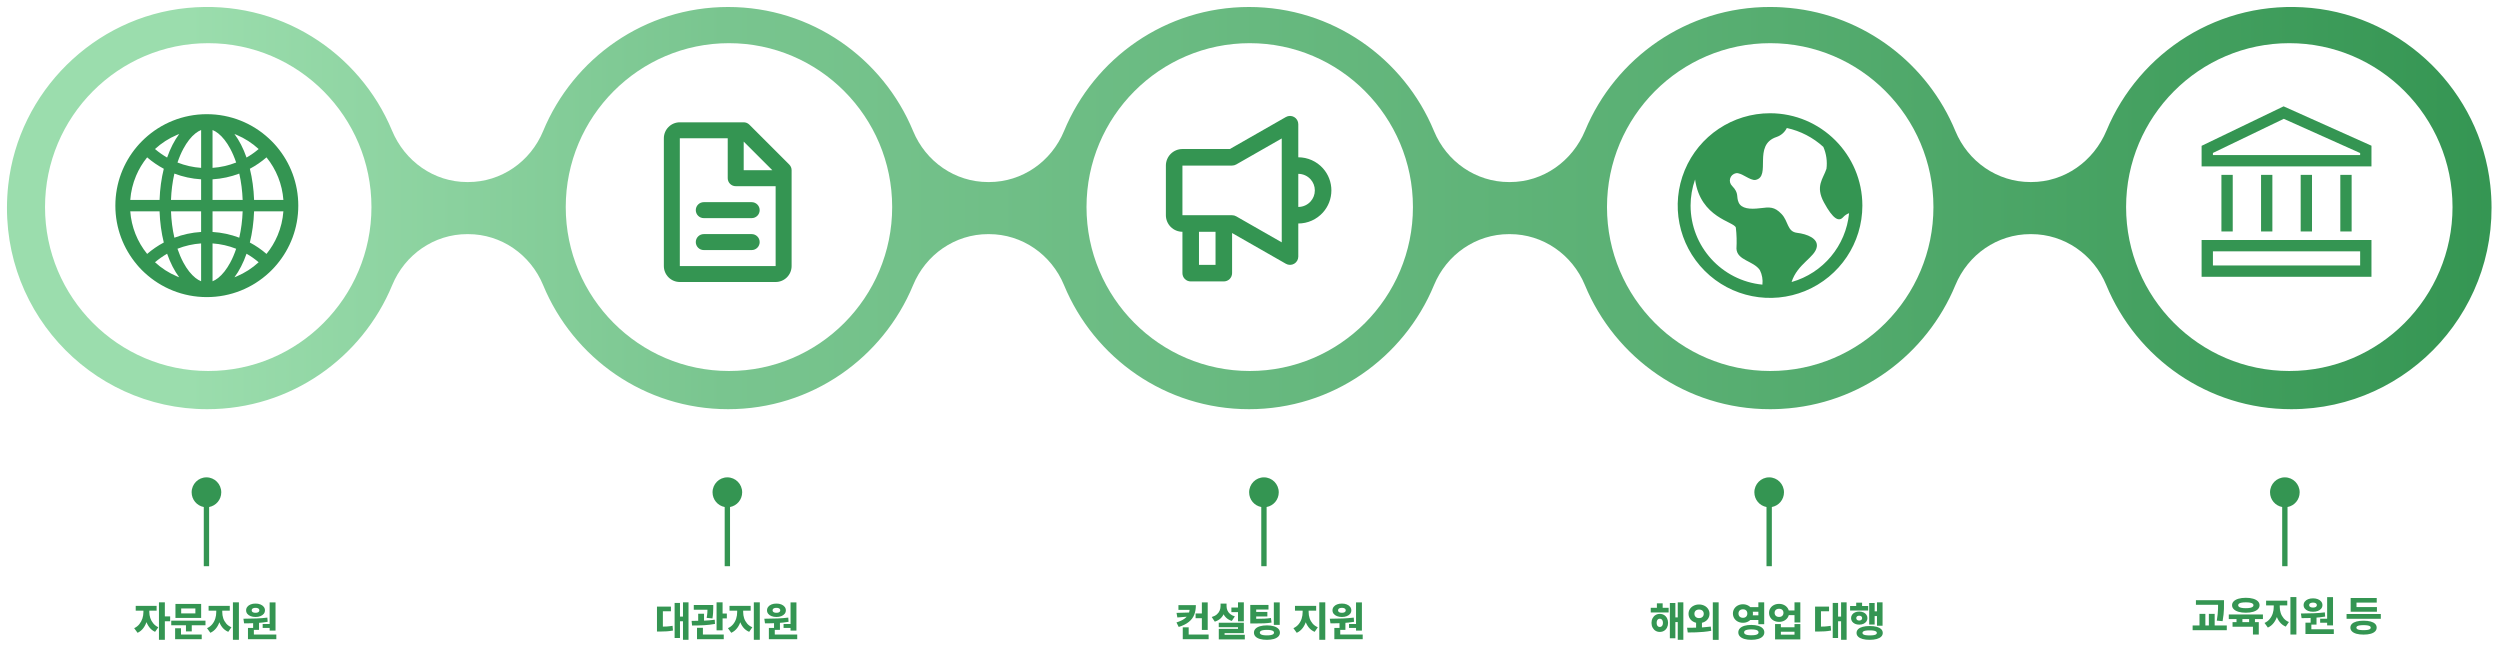
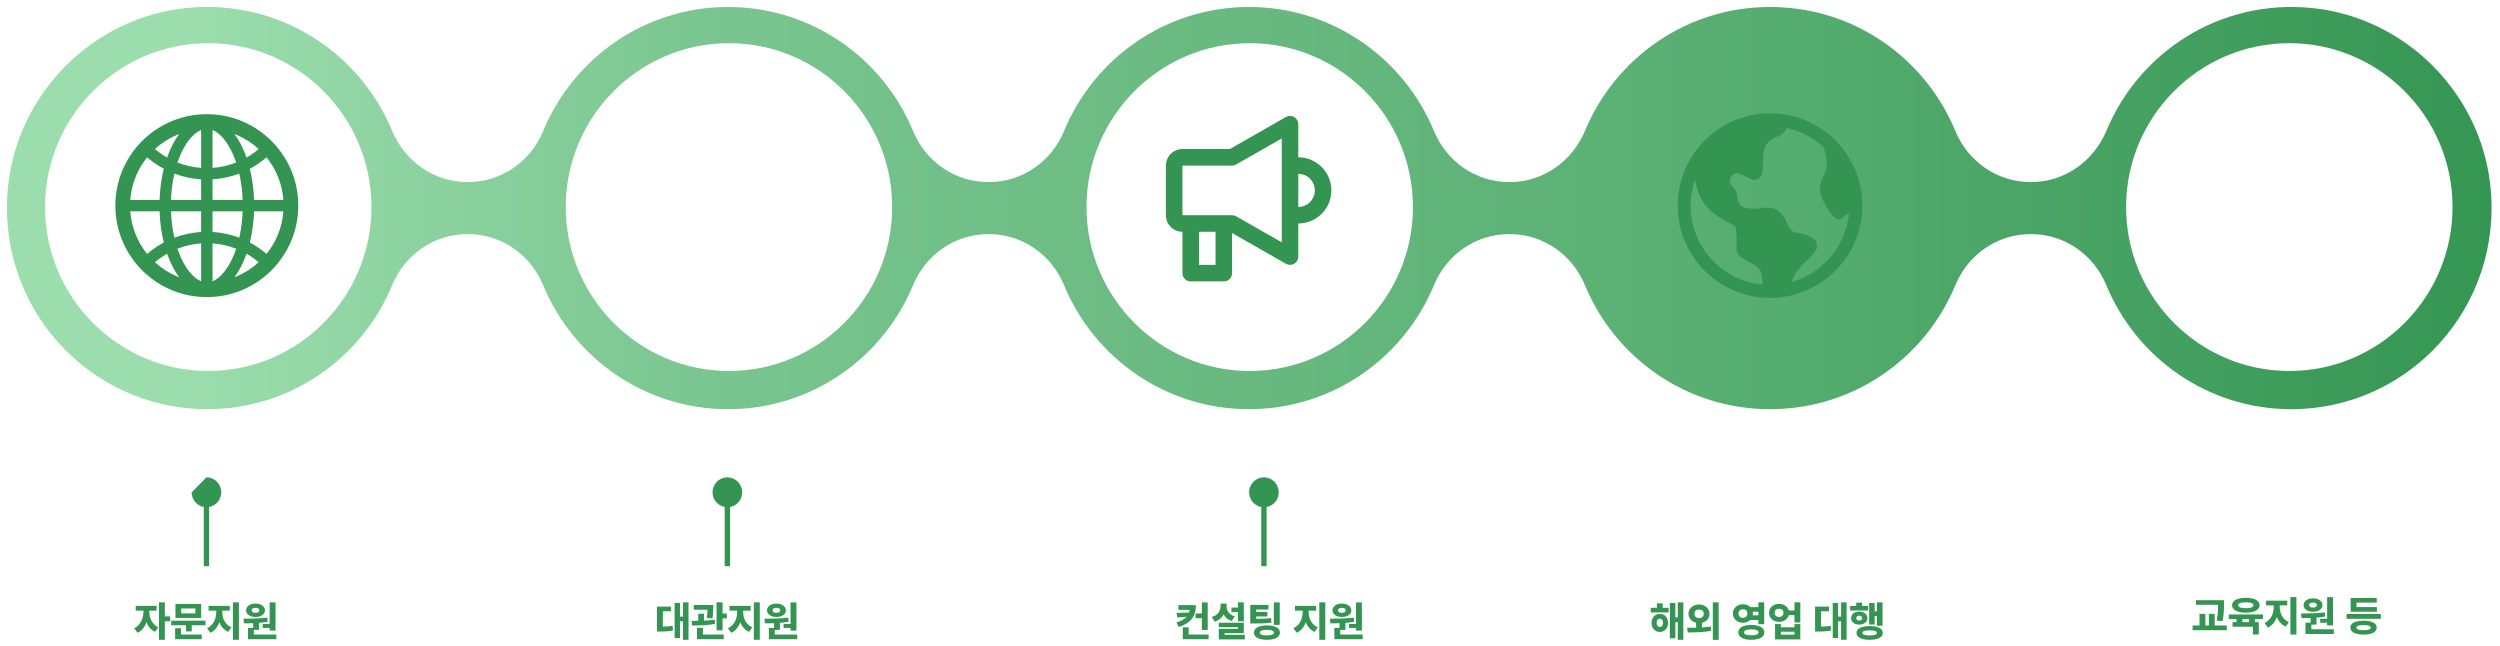
<svg xmlns="http://www.w3.org/2000/svg" width="1435" height="371" viewBox="0 0 1435 371" fill="none">
  <path d="M690.211 354.863H686.273V352.133H690.211V354.863ZM686.426 347.34C686.426 349.457 686.109 351.305 685.477 352.883C684.852 354.453 683.816 355.82 682.371 356.984C680.934 358.148 679.004 359.113 676.582 359.879L675.293 357.277C677.27 356.66 678.812 355.938 679.922 355.109C681.039 354.281 681.816 353.355 682.254 352.332C682.691 351.301 682.91 350.105 682.91 348.746V347.34H686.426ZM685.113 350.047H676.418V347.34H685.113V350.047ZM675.797 354.43L675.328 351.793L683.379 351.559V353.809L675.797 354.43ZM693.223 361.59H689.871V345.77H693.223V361.59ZM693.75 366.91H678.902V364.203H693.75V366.91ZM682.301 365.984H678.902V360.078H682.301V365.984ZM712.102 351.359H706.816V348.723H712.102V351.359ZM713.965 356.633H710.613V345.723H713.965V356.633ZM713.965 363.418H702.914V365.961H699.586V360.969H710.613V360.031H699.562V357.441H713.965V363.418ZM714.527 367.027H699.586V364.379H714.527V367.027ZM703.324 347.867C703.324 349.273 703.109 350.574 702.68 351.77C702.258 352.957 701.598 353.992 700.699 354.875C699.801 355.75 698.664 356.402 697.289 356.832L695.531 354.16C696.719 353.824 697.688 353.336 698.438 352.695C699.188 352.055 699.734 351.32 700.078 350.492C700.43 349.664 700.605 348.789 700.605 347.867V346.461H703.324V347.867ZM704.039 347.867C704.039 348.742 704.199 349.566 704.52 350.34C704.84 351.113 705.355 351.805 706.066 352.414C706.777 353.016 707.691 353.48 708.809 353.809L707.051 356.41C705.738 355.996 704.652 355.371 703.793 354.535C702.934 353.699 702.297 352.715 701.883 351.582C701.477 350.449 701.273 349.211 701.273 347.867V346.461H704.039V347.867ZM720.598 355.203C722.848 355.195 724.586 355.164 725.812 355.109C727.039 355.055 728.277 354.926 729.527 354.723L729.855 357.359C728.465 357.578 727.043 357.723 725.59 357.793C724.137 357.855 722.121 357.887 719.543 357.887H717.656V355.203H719.543H720.598ZM728.109 349.883H721.055V356.293H717.656V347.223H728.109V349.883ZM727.465 353.832H720.012V351.242H727.465V353.832ZM734.566 358.684H731.18V345.77H734.566V358.684ZM727.207 358.965C728.73 358.965 730.051 359.133 731.168 359.469C732.285 359.797 733.148 360.273 733.758 360.898C734.367 361.516 734.672 362.258 734.672 363.125C734.672 363.992 734.367 364.734 733.758 365.352C733.148 365.969 732.285 366.441 731.168 366.77C730.051 367.098 728.73 367.262 727.207 367.262C725.684 367.262 724.359 367.102 723.234 366.781C722.117 366.461 721.258 365.988 720.656 365.363C720.062 364.738 719.766 363.992 719.766 363.125C719.766 362.258 720.062 361.516 720.656 360.898C721.258 360.273 722.113 359.797 723.223 359.469C724.34 359.133 725.668 358.965 727.207 358.965ZM727.207 361.555C726.293 361.555 725.535 361.613 724.934 361.73C724.34 361.84 723.891 362.012 723.586 362.246C723.281 362.48 723.129 362.773 723.129 363.125C723.129 363.477 723.281 363.77 723.586 364.004C723.891 364.238 724.34 364.414 724.934 364.531C725.535 364.648 726.293 364.707 727.207 364.707C728.113 364.707 728.867 364.648 729.469 364.531C730.078 364.414 730.535 364.238 730.84 364.004C731.145 363.77 731.297 363.477 731.297 363.125C731.297 362.773 731.145 362.48 730.84 362.246C730.535 362.012 730.078 361.84 729.469 361.73C728.867 361.613 728.113 361.555 727.207 361.555ZM750.445 351.348C750.445 353.113 750.219 354.777 749.766 356.34C749.32 357.902 748.641 359.289 747.727 360.5C746.812 361.703 745.68 362.613 744.328 363.23L742.418 360.57C743.613 360.039 744.605 359.289 745.395 358.32C746.191 357.344 746.777 356.258 747.152 355.062C747.527 353.859 747.715 352.621 747.715 351.348V349.191H750.445V351.348ZM751.16 351.348C751.16 352.559 751.344 353.73 751.711 354.863C752.086 355.988 752.664 357.012 753.445 357.934C754.234 358.848 755.227 359.551 756.422 360.043L754.605 362.68C753.223 362.094 752.074 361.227 751.16 360.078C750.254 358.93 749.586 357.613 749.156 356.129C748.727 354.645 748.512 353.051 748.512 351.348V349.191H751.16V351.348ZM755.473 350.516H743.32V347.773H755.473V350.516ZM760.711 367.238H757.277V345.723H760.711V367.238ZM772.266 361.531H768.879V356.809H772.266V361.531ZM781.734 361.977H778.359V345.77H781.734V361.977ZM782.191 366.91H765.914V364.203H782.191V366.91ZM769.301 364.906H765.914V360.43H769.301V364.906ZM763.301 355.156C766.246 355.117 768.777 355.062 770.895 354.992C773.02 354.914 775.07 354.75 777.047 354.5L777.223 356.914C775.145 357.266 772.969 357.504 770.695 357.629C768.43 357.754 766.094 357.812 763.688 357.805L763.301 355.156ZM779.098 360.441H774.352V358.168H779.098V360.441ZM770.273 346.449C771.297 346.441 772.219 346.605 773.039 346.941C773.867 347.27 774.512 347.73 774.973 348.324C775.434 348.91 775.664 349.578 775.664 350.328C775.664 351.086 775.434 351.754 774.973 352.332C774.512 352.902 773.871 353.348 773.051 353.668C772.238 353.988 771.312 354.148 770.273 354.148C769.219 354.148 768.281 353.988 767.461 353.668C766.641 353.348 766 352.902 765.539 352.332C765.078 351.754 764.848 351.086 764.848 350.328C764.848 349.578 765.078 348.906 765.539 348.312C766 347.711 766.641 347.25 767.461 346.93C768.281 346.602 769.219 346.441 770.273 346.449ZM770.273 348.898C769.828 348.898 769.434 348.953 769.09 349.062C768.754 349.164 768.496 349.324 768.316 349.543C768.137 349.762 768.047 350.023 768.047 350.328C768.047 350.625 768.137 350.883 768.316 351.102C768.496 351.312 768.754 351.473 769.09 351.582C769.434 351.684 769.828 351.734 770.273 351.734C770.703 351.734 771.082 351.684 771.41 351.582C771.738 351.473 771.992 351.312 772.172 351.102C772.359 350.883 772.453 350.625 772.453 350.328C772.453 350.023 772.359 349.762 772.172 349.543C771.984 349.324 771.727 349.164 771.398 349.062C771.078 348.953 770.703 348.898 770.273 348.898Z" fill="#349552" />
  <path d="M957.805 351.547H947.527V348.875H957.805V351.547ZM952.719 352.367C953.641 352.367 954.461 352.586 955.18 353.023C955.906 353.461 956.469 354.07 956.867 354.852C957.273 355.633 957.477 356.523 957.477 357.523C957.477 358.531 957.273 359.43 956.867 360.219C956.469 361.008 955.906 361.625 955.18 362.07C954.461 362.508 953.641 362.727 952.719 362.727C951.812 362.727 951 362.508 950.281 362.07C949.562 361.625 948.996 361.008 948.582 360.219C948.168 359.422 947.961 358.523 947.961 357.523C947.961 356.539 948.168 355.652 948.582 354.863C948.996 354.074 949.562 353.461 950.281 353.023C951 352.586 951.812 352.367 952.719 352.367ZM952.719 355.156C952.367 355.141 952.055 355.227 951.781 355.414C951.508 355.602 951.297 355.875 951.148 356.234C951 356.594 950.926 357.023 950.926 357.523C950.926 358.031 951 358.461 951.148 358.812C951.305 359.164 951.516 359.43 951.781 359.609C952.055 359.789 952.367 359.879 952.719 359.879C953.078 359.879 953.391 359.789 953.656 359.609C953.922 359.43 954.133 359.164 954.289 358.812C954.445 358.461 954.523 358.031 954.523 357.523C954.523 357.023 954.445 356.594 954.289 356.234C954.133 355.875 953.922 355.602 953.656 355.414C953.391 355.227 953.078 355.141 952.719 355.156ZM966.242 367.238H963.031V345.723H966.242V367.238ZM964.098 357.066H960.641V354.395H964.098V357.066ZM961.66 366.359H958.496V346.133H961.66V366.359ZM954.371 350.562H951.055V346.32H954.371V350.562ZM976.918 360.934H973.555V356.469H976.918V360.934ZM975.242 346.977C976.383 346.977 977.406 347.207 978.312 347.668C979.227 348.121 979.945 348.754 980.469 349.566C980.992 350.379 981.254 351.297 981.254 352.32C981.254 353.344 980.992 354.262 980.469 355.074C979.945 355.887 979.227 356.52 978.312 356.973C977.406 357.426 976.383 357.652 975.242 357.652C974.133 357.652 973.113 357.426 972.184 356.973C971.262 356.52 970.535 355.887 970.004 355.074C969.48 354.262 969.219 353.344 969.219 352.32C969.219 351.297 969.48 350.379 970.004 349.566C970.535 348.754 971.262 348.121 972.184 347.668C973.113 347.207 974.133 346.977 975.242 346.977ZM975.242 349.871C974.734 349.871 974.277 349.965 973.871 350.152C973.473 350.332 973.156 350.609 972.922 350.984C972.695 351.352 972.582 351.797 972.582 352.32C972.582 352.828 972.695 353.27 972.922 353.645C973.156 354.012 973.473 354.297 973.871 354.5C974.277 354.695 974.734 354.793 975.242 354.793C975.766 354.793 976.234 354.695 976.648 354.5C977.062 354.297 977.383 354.012 977.609 353.645C977.844 353.27 977.961 352.828 977.961 352.32C977.961 351.797 977.844 351.352 977.609 350.984C977.383 350.609 977.062 350.332 976.648 350.152C976.234 349.965 975.766 349.871 975.242 349.871ZM986.504 367.297H983.152V345.723H986.504V367.297ZM968.387 360.336C970.027 360.336 971.562 360.32 972.992 360.289C974.422 360.258 975.926 360.195 977.504 360.102C979.09 360 980.59 359.852 982.004 359.656L982.25 362.082C980.805 362.355 979.301 362.562 977.738 362.703C976.176 362.844 974.715 362.934 973.355 362.973C971.996 363.012 970.465 363.035 968.762 363.043L968.387 360.336ZM1010.32 351.148H1003.98V348.488H1010.32V351.148ZM1010.32 355.883H1003.98V353.211H1010.32V355.883ZM1000.46 346.848C1001.52 346.848 1002.49 347.078 1003.37 347.539C1004.24 347.992 1004.93 348.625 1005.43 349.438C1005.94 350.242 1006.19 351.152 1006.19 352.168C1006.19 353.168 1005.94 354.078 1005.43 354.898C1004.93 355.711 1004.24 356.344 1003.37 356.797C1002.49 357.25 1001.52 357.477 1000.46 357.477C999.383 357.477 998.402 357.25 997.52 356.797C996.645 356.344 995.953 355.711 995.445 354.898C994.945 354.078 994.695 353.168 994.695 352.168C994.695 351.152 994.945 350.242 995.445 349.438C995.953 348.625 996.645 347.992 997.52 347.539C998.402 347.078 999.383 346.848 1000.46 346.848ZM1000.46 349.73C999.961 349.73 999.516 349.824 999.125 350.012C998.734 350.191 998.43 350.465 998.211 350.832C997.992 351.199 997.883 351.645 997.883 352.168C997.883 352.676 997.992 353.113 998.211 353.48C998.43 353.848 998.734 354.133 999.125 354.336C999.516 354.531 999.961 354.629 1000.46 354.629C1000.96 354.629 1001.4 354.531 1001.77 354.336C1002.15 354.133 1002.44 353.848 1002.65 353.48C1002.86 353.113 1002.97 352.676 1002.97 352.168C1002.97 351.645 1002.86 351.199 1002.65 350.832C1002.44 350.465 1002.15 350.191 1001.77 350.012C1001.4 349.824 1000.96 349.73 1000.46 349.73ZM1012.65 358.285H1009.3V345.723H1012.65V358.285ZM1005.24 358.707C1006.76 358.707 1008.08 358.875 1009.2 359.211C1010.33 359.547 1011.2 360.039 1011.8 360.688C1012.41 361.328 1012.72 362.098 1012.72 362.996C1012.72 363.879 1012.41 364.641 1011.8 365.281C1011.2 365.93 1010.33 366.422 1009.2 366.758C1008.08 367.094 1006.76 367.262 1005.24 367.262C1003.73 367.262 1002.42 367.094 1001.29 366.758C1000.17 366.422 999.301 365.93 998.691 365.281C998.09 364.641 997.789 363.879 997.789 362.996C997.789 362.098 998.09 361.328 998.691 360.688C999.301 360.039 1000.16 359.547 1001.28 359.211C1002.4 358.875 1003.72 358.707 1005.24 358.707ZM1005.24 361.273C1004.34 361.273 1003.57 361.336 1002.96 361.461C1002.34 361.578 1001.88 361.766 1001.56 362.023C1001.26 362.273 1001.11 362.598 1001.11 362.996C1001.11 363.363 1001.26 363.672 1001.56 363.922C1001.88 364.164 1002.34 364.348 1002.96 364.473C1003.57 364.59 1004.34 364.648 1005.24 364.648C1006.17 364.648 1006.95 364.59 1007.56 364.473C1008.18 364.348 1008.64 364.164 1008.95 363.922C1009.26 363.672 1009.41 363.363 1009.41 362.996C1009.41 362.59 1009.26 362.262 1008.95 362.012C1008.64 361.762 1008.18 361.578 1007.56 361.461C1006.95 361.336 1006.17 361.273 1005.24 361.273ZM1031.47 353.07H1026.16V350.398H1031.47V353.07ZM1021.2 346.625C1022.26 346.617 1023.22 346.836 1024.09 347.281C1024.96 347.719 1025.65 348.332 1026.16 349.121C1026.68 349.91 1026.93 350.789 1026.93 351.758C1026.93 352.742 1026.68 353.633 1026.16 354.43C1025.65 355.227 1024.96 355.848 1024.1 356.293C1023.24 356.738 1022.27 356.961 1021.2 356.961C1020.11 356.961 1019.12 356.738 1018.24 356.293C1017.36 355.848 1016.68 355.227 1016.18 354.43C1015.68 353.633 1015.44 352.742 1015.44 351.758C1015.44 350.789 1015.68 349.91 1016.18 349.121C1016.68 348.332 1017.36 347.719 1018.24 347.281C1019.12 346.836 1020.11 346.617 1021.2 346.625ZM1021.2 349.426C1020.7 349.426 1020.26 349.516 1019.87 349.695C1019.48 349.875 1019.17 350.141 1018.95 350.492C1018.73 350.844 1018.62 351.266 1018.62 351.758C1018.62 352.242 1018.73 352.664 1018.95 353.023C1019.17 353.383 1019.48 353.66 1019.87 353.855C1020.26 354.043 1020.7 354.137 1021.2 354.137C1021.7 354.137 1022.13 354.043 1022.52 353.855C1022.9 353.66 1023.19 353.383 1023.39 353.023C1023.61 352.664 1023.71 352.242 1023.71 351.758C1023.71 351.273 1023.61 350.855 1023.39 350.504C1023.19 350.145 1022.9 349.875 1022.52 349.695C1022.13 349.516 1021.7 349.426 1021.2 349.426ZM1033.39 357.312H1030.04V345.723H1033.39V357.312ZM1022.22 360.066H1030.04V358.203H1033.39V367.027H1018.89V358.203H1022.22V360.066ZM1030.04 364.309V362.633H1022.22V364.309H1030.04ZM1059.96 367.238H1056.78V345.723H1059.96V367.238ZM1057.53 356.609H1054.07V353.938H1057.53V356.609ZM1055.06 366.23H1051.98V346.074H1055.06V366.23ZM1043.4 359.715C1044.91 359.715 1046.22 359.684 1047.35 359.621C1048.47 359.551 1049.62 359.414 1050.8 359.211L1051.04 361.93C1049.84 362.148 1048.65 362.301 1047.49 362.387C1046.33 362.465 1044.97 362.508 1043.4 362.516H1041.85V359.715H1043.4ZM1049.87 350.879H1045.24V361.098H1041.85V348.195H1049.87V350.879ZM1080.59 359.164H1077.39V345.723H1080.59V359.164ZM1078.23 353.633H1074.92V350.891H1078.23V353.633ZM1076.05 358.484H1072.91V346.133H1076.05V358.484ZM1072.34 350.434H1061.95V347.832H1072.34V350.434ZM1067.18 351.031C1068.09 351.031 1068.9 351.188 1069.61 351.5C1070.33 351.812 1070.89 352.258 1071.29 352.836C1071.7 353.406 1071.9 354.062 1071.9 354.805C1071.9 355.531 1071.7 356.18 1071.29 356.75C1070.89 357.312 1070.33 357.754 1069.61 358.074C1068.9 358.387 1068.09 358.543 1067.18 358.543C1066.29 358.543 1065.5 358.387 1064.79 358.074C1064.08 357.754 1063.53 357.312 1063.12 356.75C1062.71 356.18 1062.51 355.531 1062.51 354.805C1062.51 354.062 1062.71 353.406 1063.12 352.836C1063.53 352.258 1064.08 351.812 1064.79 351.5C1065.5 351.188 1066.29 351.031 1067.18 351.031ZM1067.18 353.434C1066.86 353.418 1066.57 353.465 1066.32 353.574C1066.07 353.684 1065.87 353.844 1065.72 354.055C1065.58 354.258 1065.51 354.508 1065.51 354.805C1065.51 355.086 1065.58 355.332 1065.72 355.543C1065.87 355.754 1066.07 355.914 1066.32 356.023C1066.57 356.133 1066.86 356.188 1067.18 356.188C1067.51 356.188 1067.8 356.133 1068.05 356.023C1068.31 355.914 1068.51 355.754 1068.65 355.543C1068.79 355.332 1068.86 355.086 1068.86 354.805C1068.86 354.508 1068.79 354.258 1068.65 354.055C1068.51 353.844 1068.31 353.684 1068.05 353.574C1067.8 353.465 1067.51 353.418 1067.18 353.434ZM1068.84 349.695H1065.46V345.945H1068.84V349.695ZM1073.18 359.34C1074.74 359.34 1076.08 359.492 1077.21 359.797C1078.34 360.102 1079.2 360.551 1079.8 361.145C1080.4 361.738 1080.7 362.457 1080.7 363.301C1080.7 364.137 1080.4 364.848 1079.8 365.434C1079.2 366.027 1078.34 366.48 1077.21 366.793C1076.08 367.105 1074.74 367.262 1073.18 367.262C1071.63 367.262 1070.29 367.105 1069.16 366.793C1068.03 366.48 1067.17 366.027 1066.57 365.434C1065.96 364.848 1065.66 364.137 1065.66 363.301C1065.66 362.457 1065.96 361.738 1066.57 361.145C1067.17 360.551 1068.03 360.102 1069.16 359.797C1070.29 359.492 1071.63 359.34 1073.18 359.34ZM1073.18 361.836C1072.24 361.836 1071.46 361.887 1070.86 361.988C1070.25 362.09 1069.79 362.25 1069.5 362.469C1069.2 362.688 1069.05 362.965 1069.05 363.301C1069.05 363.621 1069.2 363.891 1069.5 364.109C1069.79 364.32 1070.25 364.477 1070.86 364.578C1071.47 364.68 1072.25 364.73 1073.18 364.73C1074.12 364.73 1074.89 364.68 1075.5 364.578C1076.11 364.477 1076.56 364.32 1076.86 364.109C1077.16 363.891 1077.31 363.621 1077.31 363.301C1077.31 362.957 1077.16 362.68 1076.86 362.469C1076.56 362.25 1076.11 362.09 1075.5 361.988C1074.89 361.887 1074.12 361.836 1073.18 361.836Z" fill="#349552" />
  <path d="M84.992 351.348C84.992 353.059 84.769 354.703 84.324 356.281C83.887 357.859 83.215 359.262 82.309 360.488C81.402 361.707 80.289 362.621 78.969 363.23L77.012 360.57C78.215 360.016 79.207 359.246 79.988 358.262C80.777 357.27 81.363 356.184 81.746 355.004C82.129 353.816 82.32 352.598 82.32 351.348V349.191H84.992V351.348ZM85.707 351.348C85.707 352.488 85.891 353.617 86.258 354.734C86.625 355.852 87.195 356.879 87.969 357.816C88.742 358.754 89.711 359.496 90.875 360.043L89.012 362.68C87.699 362.086 86.598 361.203 85.707 360.031C84.816 358.852 84.148 357.516 83.703 356.023C83.266 354.523 83.047 352.965 83.047 351.348V349.191H85.707V351.348ZM89.891 350.516H77.902V347.773H89.891V350.516ZM94.625 367.238H91.238V345.723H94.625V367.238ZM97.672 356.598H93.887V353.797H97.672V356.598ZM117.945 358.918H98.293V356.246H117.945V358.918ZM110.07 362.41H106.742V357.934H110.07V362.41ZM115.461 354.711H100.707V346.648H115.461V354.711ZM104 352.098H112.145V349.25H104V352.098ZM115.789 366.91H100.52V364.203H115.789V366.91ZM103.895 365.094H100.52V360.617H103.895V365.094ZM126.863 351.348C126.863 353.113 126.637 354.777 126.184 356.34C125.738 357.902 125.059 359.289 124.145 360.5C123.23 361.703 122.098 362.613 120.746 363.23L118.836 360.57C120.031 360.039 121.023 359.289 121.812 358.32C122.609 357.344 123.195 356.258 123.57 355.062C123.945 353.859 124.133 352.621 124.133 351.348V349.191H126.863V351.348ZM127.578 351.348C127.578 352.559 127.762 353.73 128.129 354.863C128.504 355.988 129.082 357.012 129.863 357.934C130.652 358.848 131.645 359.551 132.84 360.043L131.023 362.68C129.641 362.094 128.492 361.227 127.578 360.078C126.672 358.93 126.004 357.613 125.574 356.129C125.145 354.645 124.93 353.051 124.93 351.348V349.191H127.578V351.348ZM131.891 350.516H119.738V347.773H131.891V350.516ZM137.129 367.238H133.695V345.723H137.129V367.238ZM148.684 361.531H145.297V356.809H148.684V361.531ZM158.152 361.977H154.777V345.77H158.152V361.977ZM158.609 366.91H142.332V364.203H158.609V366.91ZM145.719 364.906H142.332V360.43H145.719V364.906ZM139.719 355.156C142.664 355.117 145.195 355.062 147.312 354.992C149.438 354.914 151.488 354.75 153.465 354.5L153.641 356.914C151.562 357.266 149.387 357.504 147.113 357.629C144.848 357.754 142.512 357.812 140.105 357.805L139.719 355.156ZM155.516 360.441H150.77V358.168H155.516V360.441ZM146.691 346.449C147.715 346.441 148.637 346.605 149.457 346.941C150.285 347.27 150.93 347.73 151.391 348.324C151.852 348.91 152.082 349.578 152.082 350.328C152.082 351.086 151.852 351.754 151.391 352.332C150.93 352.902 150.289 353.348 149.469 353.668C148.656 353.988 147.73 354.148 146.691 354.148C145.637 354.148 144.699 353.988 143.879 353.668C143.059 353.348 142.418 352.902 141.957 352.332C141.496 351.754 141.266 351.086 141.266 350.328C141.266 349.578 141.496 348.906 141.957 348.312C142.418 347.711 143.059 347.25 143.879 346.93C144.699 346.602 145.637 346.441 146.691 346.449ZM146.691 348.898C146.246 348.898 145.852 348.953 145.508 349.062C145.172 349.164 144.914 349.324 144.734 349.543C144.555 349.762 144.465 350.023 144.465 350.328C144.465 350.625 144.555 350.883 144.734 351.102C144.914 351.312 145.172 351.473 145.508 351.582C145.852 351.684 146.246 351.734 146.691 351.734C147.121 351.734 147.5 351.684 147.828 351.582C148.156 351.473 148.41 351.312 148.59 351.102C148.777 350.883 148.871 350.625 148.871 350.328C148.871 350.023 148.777 349.762 148.59 349.543C148.402 349.324 148.145 349.164 147.816 349.062C147.496 348.953 147.121 348.898 146.691 348.898Z" fill="#349552" />
  <path d="M395.207 367.238H392.031V345.723H395.207V367.238ZM392.781 356.609H389.324V353.938H392.781V356.609ZM390.309 366.23H387.227V346.074H390.309V366.23ZM378.648 359.715C380.156 359.715 381.473 359.684 382.598 359.621C383.723 359.551 384.875 359.414 386.055 359.211L386.289 361.93C385.086 362.148 383.902 362.301 382.738 362.387C381.582 362.465 380.219 362.508 378.648 362.516H377.102V359.715H378.648ZM385.117 350.879H380.488V361.098H377.102V348.195H385.117V350.879ZM407.406 350H398.23V347.27H407.406V350ZM404.113 357.723H400.762V352.297H404.113V357.723ZM409.41 348.676C409.395 349.934 409.359 351.012 409.305 351.91C409.258 352.809 409.137 353.828 408.941 354.969L405.613 354.664C405.84 353.5 405.977 352.484 406.023 351.617C406.078 350.742 406.109 349.762 406.117 348.676V347.27H409.41V348.676ZM414.766 361.801H411.309V345.723H414.766V361.801ZM417.203 354.957H413.43V352.156H417.203V354.957ZM415.434 366.91H400.082V364.203H415.434V366.91ZM403.469 365.059H400.082V360.371H403.469V365.059ZM396.977 356.398C399.594 356.391 401.977 356.344 404.125 356.258C406.273 356.172 408.316 355.992 410.254 355.719L410.406 358.133C408.43 358.5 406.355 358.746 404.184 358.871C402.012 358.988 399.699 359.047 397.246 359.047L396.977 356.398ZM425.863 351.348C425.863 353.113 425.637 354.777 425.184 356.34C424.738 357.902 424.059 359.289 423.145 360.5C422.23 361.703 421.098 362.613 419.746 363.23L417.836 360.57C419.031 360.039 420.023 359.289 420.812 358.32C421.609 357.344 422.195 356.258 422.57 355.062C422.945 353.859 423.133 352.621 423.133 351.348V349.191H425.863V351.348ZM426.578 351.348C426.578 352.559 426.762 353.73 427.129 354.863C427.504 355.988 428.082 357.012 428.863 357.934C429.652 358.848 430.645 359.551 431.84 360.043L430.023 362.68C428.641 362.094 427.492 361.227 426.578 360.078C425.672 358.93 425.004 357.613 424.574 356.129C424.145 354.645 423.93 353.051 423.93 351.348V349.191H426.578V351.348ZM430.891 350.516H418.738V347.773H430.891V350.516ZM436.129 367.238H432.695V345.723H436.129V367.238ZM447.684 361.531H444.297V356.809H447.684V361.531ZM457.152 361.977H453.777V345.77H457.152V361.977ZM457.609 366.91H441.332V364.203H457.609V366.91ZM444.719 364.906H441.332V360.43H444.719V364.906ZM438.719 355.156C441.664 355.117 444.195 355.062 446.312 354.992C448.438 354.914 450.488 354.75 452.465 354.5L452.641 356.914C450.562 357.266 448.387 357.504 446.113 357.629C443.848 357.754 441.512 357.812 439.105 357.805L438.719 355.156ZM454.516 360.441H449.77V358.168H454.516V360.441ZM445.691 346.449C446.715 346.441 447.637 346.605 448.457 346.941C449.285 347.27 449.93 347.73 450.391 348.324C450.852 348.91 451.082 349.578 451.082 350.328C451.082 351.086 450.852 351.754 450.391 352.332C449.93 352.902 449.289 353.348 448.469 353.668C447.656 353.988 446.73 354.148 445.691 354.148C444.637 354.148 443.699 353.988 442.879 353.668C442.059 353.348 441.418 352.902 440.957 352.332C440.496 351.754 440.266 351.086 440.266 350.328C440.266 349.578 440.496 348.906 440.957 348.312C441.418 347.711 442.059 347.25 442.879 346.93C443.699 346.602 444.637 346.441 445.691 346.449ZM445.691 348.898C445.246 348.898 444.852 348.953 444.508 349.062C444.172 349.164 443.914 349.324 443.734 349.543C443.555 349.762 443.465 350.023 443.465 350.328C443.465 350.625 443.555 350.883 443.734 351.102C443.914 351.312 444.172 351.473 444.508 351.582C444.852 351.684 445.246 351.734 445.691 351.734C446.121 351.734 446.5 351.684 446.828 351.582C447.156 351.473 447.41 351.312 447.59 351.102C447.777 350.883 447.871 350.625 447.871 350.328C447.871 350.023 447.777 349.762 447.59 349.543C447.402 349.324 447.145 349.164 446.816 349.062C446.496 348.953 446.121 348.898 445.691 348.898Z" fill="#349552" />
  <path d="M1274.1 347.152H1260.46V344.504H1274.1V347.152ZM1278.18 361.742H1258.57V359.012H1278.18V361.742ZM1265.88 359.879H1262.51V352.355H1265.88V359.879ZM1276.57 346.496C1276.57 347.684 1276.56 348.723 1276.54 349.613C1276.52 350.504 1276.44 351.539 1276.32 352.719C1276.2 353.891 1276.02 355.168 1275.77 356.551L1272.44 356.246C1272.67 354.957 1272.84 353.742 1272.94 352.602C1273.05 351.453 1273.12 350.438 1273.14 349.555C1273.16 348.672 1273.18 347.652 1273.18 346.496V344.504H1276.57V346.496ZM1271.22 359.879H1267.89V352.355H1271.22V359.879ZM1287.14 358.25H1283.76V353.961H1287.14V358.25ZM1294.34 358.191H1291V353.961H1294.34V358.191ZM1298.92 355.344H1279.32V352.695H1298.92V355.344ZM1296.54 364.238H1293.19V359.738H1281.48V357.102H1296.54V364.238ZM1289.11 343.133C1290.7 343.133 1292.08 343.305 1293.26 343.648C1294.45 343.992 1295.37 344.484 1296.02 345.125C1296.66 345.766 1296.99 346.523 1296.99 347.398C1296.99 348.273 1296.66 349.035 1296.02 349.684C1295.37 350.332 1294.45 350.832 1293.26 351.184C1292.08 351.527 1290.7 351.699 1289.11 351.699C1287.53 351.699 1286.14 351.527 1284.94 351.184C1283.75 350.832 1282.83 350.332 1282.18 349.684C1281.53 349.035 1281.2 348.273 1281.2 347.398C1281.2 346.523 1281.53 345.766 1282.18 345.125C1282.83 344.484 1283.75 343.992 1284.94 343.648C1286.14 343.305 1287.53 343.133 1289.11 343.133ZM1289.11 345.746C1288.16 345.738 1287.35 345.797 1286.69 345.922C1286.03 346.039 1285.54 346.223 1285.2 346.473C1284.87 346.715 1284.71 347.023 1284.71 347.398C1284.71 347.781 1284.87 348.098 1285.2 348.348C1285.54 348.598 1286.03 348.785 1286.69 348.91C1287.35 349.035 1288.16 349.098 1289.11 349.098C1290.07 349.098 1290.87 349.035 1291.52 348.91C1292.16 348.785 1292.66 348.598 1292.99 348.348C1293.33 348.09 1293.5 347.773 1293.5 347.398C1293.5 347.023 1293.33 346.715 1292.99 346.473C1292.66 346.223 1292.16 346.039 1291.5 345.922C1290.86 345.797 1290.06 345.738 1289.11 345.746ZM1307.86 348.348C1307.86 350.113 1307.64 351.777 1307.18 353.34C1306.74 354.902 1306.06 356.289 1305.14 357.5C1304.23 358.703 1303.1 359.613 1301.75 360.23L1299.84 357.57C1301.03 357.039 1302.02 356.289 1302.81 355.32C1303.61 354.344 1304.2 353.258 1304.57 352.062C1304.95 350.859 1305.13 349.621 1305.13 348.348V346.191H1307.86V348.348ZM1308.58 348.348C1308.58 349.559 1308.76 350.73 1309.13 351.863C1309.5 352.988 1310.08 354.012 1310.86 354.934C1311.65 355.848 1312.64 356.551 1313.84 357.043L1312.02 359.68C1310.64 359.094 1309.49 358.227 1308.58 357.078C1307.67 355.93 1307 354.613 1306.57 353.129C1306.14 351.645 1305.93 350.051 1305.93 348.348V346.191H1308.58V348.348ZM1312.89 347.516H1300.74V344.773H1312.89V347.516ZM1318.13 364.238H1314.7V342.723H1318.13V364.238ZM1329.68 358.531H1326.3V353.809H1329.68V358.531ZM1339.15 358.977H1335.78V342.77H1339.15V358.977ZM1339.61 363.91H1323.33V361.203H1339.61V363.91ZM1326.72 361.906H1323.33V357.43H1326.72V361.906ZM1320.72 352.156C1323.66 352.117 1326.2 352.062 1328.31 351.992C1330.44 351.914 1332.49 351.75 1334.46 351.5L1334.64 353.914C1332.56 354.266 1330.39 354.504 1328.11 354.629C1325.85 354.754 1323.51 354.812 1321.11 354.805L1320.72 352.156ZM1336.52 357.441H1331.77V355.168H1336.52V357.441ZM1327.69 343.449C1328.71 343.441 1329.64 343.605 1330.46 343.941C1331.29 344.27 1331.93 344.73 1332.39 345.324C1332.85 345.91 1333.08 346.578 1333.08 347.328C1333.08 348.086 1332.85 348.754 1332.39 349.332C1331.93 349.902 1331.29 350.348 1330.47 350.668C1329.66 350.988 1328.73 351.148 1327.69 351.148C1326.64 351.148 1325.7 350.988 1324.88 350.668C1324.06 350.348 1323.42 349.902 1322.96 349.332C1322.5 348.754 1322.27 348.086 1322.27 347.328C1322.27 346.578 1322.5 345.906 1322.96 345.312C1323.42 344.711 1324.06 344.25 1324.88 343.93C1325.7 343.602 1326.64 343.441 1327.69 343.449ZM1327.69 345.898C1327.25 345.898 1326.85 345.953 1326.51 346.062C1326.17 346.164 1325.91 346.324 1325.73 346.543C1325.55 346.762 1325.46 347.023 1325.46 347.328C1325.46 347.625 1325.55 347.883 1325.73 348.102C1325.91 348.312 1326.17 348.473 1326.51 348.582C1326.85 348.684 1327.25 348.734 1327.69 348.734C1328.12 348.734 1328.5 348.684 1328.83 348.582C1329.16 348.473 1329.41 348.312 1329.59 348.102C1329.78 347.883 1329.87 347.625 1329.87 347.328C1329.87 347.023 1329.78 346.762 1329.59 346.543C1329.4 346.324 1329.14 346.164 1328.82 346.062C1328.5 345.953 1328.12 345.898 1327.69 345.898ZM1366.59 355.18H1346.93V352.449H1366.59V355.18ZM1364.36 351.125H1349.28V348.441H1364.36V351.125ZM1364.25 345.91H1352.63V349.801H1349.28V343.238H1364.25V345.91ZM1356.7 356.281C1358.27 356.281 1359.61 356.434 1360.74 356.738C1361.86 357.043 1362.72 357.492 1363.32 358.086C1363.91 358.68 1364.21 359.398 1364.21 360.242C1364.21 361.086 1363.91 361.809 1363.32 362.41C1362.72 363.02 1361.86 363.48 1360.73 363.793C1359.6 364.105 1358.26 364.262 1356.7 364.262C1355.13 364.262 1353.78 364.105 1352.64 363.793C1351.51 363.48 1350.64 363.02 1350.03 362.41C1349.43 361.809 1349.12 361.086 1349.12 360.242C1349.12 359.398 1349.43 358.68 1350.03 358.086C1350.64 357.492 1351.51 357.043 1352.64 356.738C1353.77 356.434 1355.12 356.281 1356.7 356.281ZM1356.7 358.824C1355.75 358.824 1354.97 358.879 1354.36 358.988C1353.75 359.09 1353.3 359.246 1353 359.457C1352.71 359.66 1352.56 359.922 1352.56 360.242C1352.56 360.586 1352.71 360.867 1353 361.086C1353.3 361.297 1353.75 361.453 1354.35 361.555C1354.96 361.656 1355.74 361.707 1356.7 361.707C1357.64 361.707 1358.41 361.656 1359.02 361.555C1359.62 361.453 1360.07 361.297 1360.36 361.086C1360.66 360.867 1360.81 360.586 1360.81 360.242C1360.81 359.922 1360.66 359.66 1360.36 359.457C1360.07 359.246 1359.61 359.09 1358.99 358.988C1358.38 358.879 1357.62 358.824 1356.7 358.824Z" fill="#349552" />
  <g clip-path="url(#clip0_239_20)">
-     <path d="M110 282.592C110 286.804 113.008 290.296 116.968 291.026V325H120.038V291.026C123.998 290.296 127.006 286.804 127.006 282.592C127 277.843 123.197 274 118.503 274C113.809 274 110 277.843 110 282.592Z" fill="#349552" />
+     <path d="M110 282.592C110 286.804 113.008 290.296 116.968 291.026V325H120.038V291.026C123.998 290.296 127.006 286.804 127.006 282.592C127 277.843 123.197 274 118.503 274Z" fill="#349552" />
  </g>
  <g clip-path="url(#clip1_239_20)">
    <path d="M409 282.592C409 286.804 412.008 290.296 415.968 291.026V325H419.038V291.026C422.998 290.296 426.006 286.804 426.006 282.592C426 277.843 422.197 274 417.503 274C412.809 274 409 277.843 409 282.592Z" fill="#349552" />
  </g>
  <g clip-path="url(#clip2_239_20)">
    <path d="M717 282.592C717 286.804 720.008 290.296 723.968 291.026V325H727.038V291.026C730.998 290.296 734.006 286.804 734.006 282.592C734 277.843 730.197 274 725.503 274C720.809 274 717 277.843 717 282.592Z" fill="#349552" />
  </g>
  <g clip-path="url(#clip3_239_20)">
-     <path d="M1007 282.592C1007 286.804 1010.01 290.296 1013.97 291.026V325H1017.04V291.026C1021 290.296 1024.01 286.804 1024.01 282.592C1024 277.843 1020.2 274 1015.5 274C1010.81 274 1007 277.843 1007 282.592Z" fill="#349552" />
-   </g>
+     </g>
  <g clip-path="url(#clip4_239_20)">
    <path d="M1303 282.592C1303 286.804 1306.01 290.296 1309.97 291.026V325H1313.04V291.026C1317 290.296 1320.01 286.804 1320.01 282.592C1320 277.843 1316.2 274 1311.5 274C1306.81 274 1303 277.843 1303 282.592Z" fill="#349552" />
  </g>
  <g filter="url(#filter0_d_239_20)">
    <path d="M1428.42 105.209C1422.48 51.62 1379.11 8.755 1325.67 3.56C1273.06 -1.556 1226.86 28.971 1208.14 73.926C1200.78 91.6 1184.03 103.493 1164.96 103.493H1164.43C1145.47 103.493 1128.65 91.794 1121.38 74.207C1105.48 35.733 1069.46 7.78 1026.49 3.576C1026.46 3.576 1026.42 3.576 1026.39 3.568C1026.35 3.568 1026.3 3.568 1026.25 3.553C1024.91 3.42 1023.56 3.319 1022.2 3.233C1021.79 3.209 1021.38 3.186 1020.97 3.163C1020.34 3.131 1019.71 3.1 1019.08 3.077C1017.93 3.038 1016.79 3.014 1015.64 3.014C1015.5 3.014 1015.36 3.007 1015.21 3.007C967.314 2.897 926.245 32.192 908.864 73.934C901.502 91.607 884.757 103.501 865.683 103.501H865.155C846.19 103.501 829.375 91.802 822.106 74.215C804.826 32.418 763.812 3.014 715.932 3.014C668.053 3.014 627.038 32.418 609.758 74.215C602.489 91.81 585.675 103.501 566.709 103.501H566.166C547.2 103.501 530.386 91.802 523.117 74.215C505.837 32.418 464.822 3.014 416.943 3.014C369.063 3.014 328.049 32.418 310.769 74.215C303.5 91.81 286.685 103.501 267.72 103.501H267.192C248.11 103.501 231.366 91.615 224.011 73.934C205.294 28.971 159.084 -1.564 106.483 3.56C53.035 8.755 9.667 51.62 3.734 105.209C-3.978 174.889 50.13 233.875 117.954 233.875C165.833 233.875 206.847 204.472 224.127 162.675C231.397 145.08 248.211 133.388 267.176 133.388H267.72C286.685 133.388 303.5 145.087 310.769 162.675C328.049 204.48 369.063 233.875 416.943 233.875C464.822 233.875 505.837 204.472 523.117 162.675C530.386 145.08 547.2 133.388 566.166 133.388H566.709C585.675 133.388 602.489 145.087 609.758 162.675C627.038 204.48 668.053 233.875 715.932 233.875C763.812 233.875 804.826 204.472 822.106 162.675C829.375 145.08 846.19 133.388 865.155 133.388H865.699C884.664 133.388 901.478 145.087 908.748 162.675C926.028 204.48 967.042 233.875 1014.92 233.875C1015.01 233.875 1015.12 233.875 1015.21 233.875C1015.44 233.875 1015.67 233.867 1015.91 233.867C1016.82 233.867 1017.74 233.844 1018.66 233.813C1019.43 233.789 1020.22 233.758 1020.99 233.719C1021.2 233.711 1021.42 233.696 1021.64 233.68C1066.73 231.177 1104.88 202.592 1121.38 162.675C1128.65 145.08 1145.47 133.388 1164.43 133.388H1164.98C1183.94 133.388 1200.75 145.087 1208.02 162.675C1225.3 204.48 1266.32 233.875 1314.2 233.875C1382.02 233.875 1436.13 174.889 1428.42 105.209Z" fill="url(#paint0_linear_239_20)" />
  </g>
  <g filter="url(#filter1_d_239_20)">
    <path d="M118.528 211.951C66.867 211.951 24.843 169.741 24.843 117.868C24.843 65.994 66.874 23.784 118.528 23.784C170.182 23.784 212.214 65.987 212.214 117.868C212.214 169.749 170.19 211.951 118.528 211.951Z" fill="white" />
  </g>
  <g filter="url(#filter2_d_239_20)">
    <path d="M417.424 211.951C365.762 211.951 323.738 169.741 323.738 117.868C323.738 65.994 365.762 23.784 417.424 23.784C469.086 23.784 511.109 65.987 511.109 117.868C511.109 169.749 469.086 211.951 417.424 211.951Z" fill="white" />
  </g>
  <g filter="url(#filter3_d_239_20)">
    <path d="M716.344 211.951C664.682 211.951 622.658 169.741 622.658 117.868C622.658 65.994 664.682 23.784 716.344 23.784C768.006 23.784 810.029 65.987 810.029 117.868C810.029 169.749 768.006 211.951 716.344 211.951Z" fill="white" />
  </g>
  <g filter="url(#filter4_d_239_20)">
-     <path d="M1015.1 211.951C963.438 211.951 921.414 169.741 921.414 117.868C921.414 65.994 963.438 23.784 1015.1 23.784C1066.76 23.784 1108.79 65.987 1108.79 117.868C1108.79 169.749 1066.76 211.951 1015.1 211.951Z" fill="white" />
-   </g>
+     </g>
  <g filter="url(#filter5_d_239_20)">
    <path d="M1313.06 211.951C1261.4 211.951 1219.38 169.741 1219.38 117.868C1219.38 65.994 1261.4 23.784 1313.06 23.784C1364.73 23.784 1406.75 65.987 1406.75 117.868C1406.75 169.749 1364.73 211.951 1313.06 211.951Z" fill="white" />
  </g>
  <path d="M158.842 151.893C158.865 151.857 158.9 151.822 158.924 151.787C166.6 142.658 171.217 130.893 171.217 118.037C171.217 105.182 166.6 93.416 158.936 84.287C158.912 84.252 158.877 84.228 158.854 84.193C158.725 84.041 158.607 83.9 158.479 83.76C158.432 83.701 158.385 83.654 158.338 83.596L157.857 83.045L157.846 83.033C157.67 82.834 157.482 82.635 157.307 82.436L157.295 82.424C156.92 82.025 156.545 81.627 156.158 81.24L156.146 81.228L155.584 80.666L155.549 80.631C155.373 80.455 155.197 80.291 155.021 80.127C154.963 80.068 154.904 80.01 154.834 79.951C154.717 79.834 154.6 79.728 154.482 79.623C154.447 79.588 154.4 79.553 154.365 79.506C145.014 70.834 132.486 65.537 118.717 65.537C104.947 65.537 92.42 70.834 83.057 79.506C83.022 79.541 82.975 79.576 82.939 79.623C82.822 79.728 82.705 79.846 82.588 79.963C82.529 80.022 82.471 80.08 82.4 80.139C82.225 80.303 82.049 80.478 81.873 80.643L81.838 80.678L81.275 81.24L81.264 81.252C80.877 81.639 80.502 82.037 80.127 82.436L80.115 82.447C79.928 82.647 79.752 82.846 79.576 83.045L79.564 83.057C79.4 83.232 79.236 83.42 79.084 83.607C79.037 83.666 78.99 83.713 78.943 83.772C78.814 83.912 78.697 84.064 78.568 84.205C78.545 84.24 78.51 84.264 78.486 84.299C70.834 93.416 66.217 105.182 66.217 118.037C66.217 130.893 70.834 142.658 78.498 151.787C78.522 151.822 78.557 151.857 78.58 151.893L78.943 152.326C78.99 152.385 79.037 152.432 79.084 152.49L79.564 153.041C79.564 153.053 79.576 153.053 79.576 153.064C79.752 153.264 79.928 153.463 80.115 153.65L80.127 153.662C80.502 154.061 80.877 154.459 81.252 154.846L81.264 154.857C81.451 155.045 81.627 155.232 81.814 155.408L81.85 155.443C82.236 155.83 82.635 156.205 83.033 156.568C92.42 165.24 104.947 170.537 118.717 170.537C132.486 170.537 145.014 165.24 154.377 156.568C154.776 156.202 155.167 155.827 155.549 155.443L155.584 155.408C155.771 155.221 155.959 155.045 156.135 154.857L156.146 154.846C156.533 154.459 156.908 154.061 157.271 153.662L157.283 153.65C157.459 153.451 157.646 153.264 157.822 153.064C157.822 153.053 157.834 153.053 157.834 153.041C157.998 152.865 158.162 152.678 158.314 152.49C158.361 152.432 158.408 152.385 158.455 152.326C158.588 152.185 158.717 152.04 158.842 151.893ZM159.322 135.182C157.705 139.002 155.572 142.541 152.971 145.752C150.041 143.22 146.837 141.023 143.42 139.201C144.779 133.705 145.623 127.67 145.846 121.318H162.662C162.311 126.111 161.186 130.764 159.322 135.182ZM162.662 114.756H145.846C145.623 108.404 144.779 102.369 143.42 96.873C146.854 95.045 150.053 92.842 152.971 90.322C158.626 97.283 162.009 105.811 162.662 114.756ZM135.861 77.432C140.514 79.4 144.744 82.119 148.471 85.541C146.306 87.384 143.976 89.024 141.51 90.439C139.67 85.166 137.314 80.584 134.572 76.916C135.006 77.08 135.439 77.256 135.861 77.432ZM125.244 159.533C124.166 160.377 123.088 161.021 121.998 161.455V139.717C126.648 140.041 131.221 141.077 135.557 142.787C134.584 145.67 133.459 148.33 132.158 150.732C130.119 154.529 127.729 157.564 125.244 159.533ZM132.158 85.342C133.447 87.756 134.584 90.416 135.557 93.287C131.221 94.998 126.648 96.033 121.998 96.357V74.631C123.076 75.064 124.166 75.697 125.244 76.553C127.729 78.51 130.119 81.545 132.158 85.342ZM121.998 133.143V121.318H139.283C139.096 126.498 138.451 131.525 137.373 136.295L137.338 136.436C132.42 134.571 127.248 133.46 121.998 133.143ZM121.998 114.756V102.932C127.365 102.604 132.521 101.467 137.338 99.639L137.373 99.779C138.451 104.549 139.096 109.564 139.283 114.756H121.998ZM115.436 121.318V133.143C110.068 133.471 104.912 134.607 100.096 136.436L100.061 136.295C98.982 131.525 98.338 126.51 98.15 121.318H115.436ZM98.15 114.756C98.338 109.576 98.982 104.549 100.061 99.779L100.096 99.639C104.912 101.467 110.057 102.604 115.436 102.932V114.756H98.15ZM115.436 139.717V161.443C114.357 161.01 113.268 160.377 112.189 159.521C109.705 157.564 107.303 154.518 105.264 150.721C103.975 148.307 102.838 145.646 101.865 142.775C106.225 141.064 110.76 140.045 115.436 139.717ZM115.436 96.357C110.786 96.033 106.213 94.998 101.877 93.287C102.85 90.404 103.975 87.744 105.275 85.342C107.314 81.545 109.705 78.498 112.201 76.541C113.279 75.697 114.357 75.053 115.447 74.619V96.357H115.436ZM101.572 77.432C102.006 77.256 102.428 77.08 102.861 76.916C100.119 80.584 97.764 85.166 95.924 90.439C93.463 89.033 91.131 87.393 88.963 85.541C92.689 82.119 96.92 79.4 101.572 77.432ZM78.111 100.893C79.728 97.072 81.861 93.533 84.463 90.322C87.381 92.842 90.58 95.045 94.014 96.873C92.654 102.369 91.811 108.404 91.588 114.756H74.772C75.123 109.963 76.248 105.311 78.111 100.893ZM74.772 121.318H91.588C91.811 127.67 92.654 133.705 94.014 139.201C90.596 141.023 87.393 143.22 84.463 145.752C78.808 138.791 75.425 130.263 74.772 121.318ZM101.572 158.643C96.92 156.674 92.689 153.955 88.963 150.533C91.131 148.682 93.463 147.053 95.924 145.635C97.764 150.908 100.119 155.49 102.861 159.158C102.428 158.994 101.994 158.818 101.572 158.643ZM135.861 158.643C135.428 158.818 135.006 158.994 134.572 159.158C137.314 155.49 139.67 150.908 141.51 145.635C143.971 147.041 146.303 148.682 148.471 150.533C144.765 153.941 140.499 156.684 135.861 158.643Z" fill="#349552" />
-   <path d="M381.05 79.371C381.05 76.94 382.016 74.608 383.735 72.889C385.454 71.17 387.785 70.204 390.216 70.204H426.883C428.099 70.204 429.264 70.687 430.124 71.547L453.04 94.464C453.9 95.323 454.383 96.489 454.383 97.704V152.704C454.383 155.135 453.417 157.467 451.698 159.186C449.979 160.905 447.648 161.871 445.216 161.871H390.216C387.785 161.871 385.454 160.905 383.735 159.186C382.016 157.467 381.05 155.135 381.05 152.704V79.371ZM443.319 97.704L426.883 81.268V97.704H443.319ZM417.716 79.371H390.216V152.704H445.216V106.871H422.3C421.084 106.871 419.918 106.388 419.059 105.528C418.199 104.669 417.716 103.503 417.716 102.287V79.371ZM399.383 120.621C399.383 119.405 399.866 118.239 400.726 117.38C401.585 116.52 402.751 116.037 403.966 116.037H431.466C432.682 116.037 433.848 116.52 434.707 117.38C435.567 118.239 436.05 119.405 436.05 120.621C436.05 121.836 435.567 123.002 434.707 123.862C433.848 124.721 432.682 125.204 431.466 125.204H403.966C402.751 125.204 401.585 124.721 400.726 123.862C399.866 123.002 399.383 121.836 399.383 120.621ZM399.383 138.954C399.383 137.739 399.866 136.573 400.726 135.713C401.585 134.854 402.751 134.371 403.966 134.371H431.466C432.682 134.371 433.848 134.854 434.707 135.713C435.567 136.573 436.05 137.739 436.05 138.954C436.05 140.17 435.567 141.335 434.707 142.195C433.848 143.055 432.682 143.537 431.466 143.537H403.966C402.751 143.537 401.585 143.055 400.726 142.195C399.866 141.335 399.383 140.17 399.383 138.954Z" fill="#349552" />
  <path d="M742.851 67.178C743.571 67.596 744.168 68.195 744.583 68.916C744.998 69.637 745.217 70.455 745.217 71.287V90.287C747.89 90.287 750.532 90.851 752.972 91.942C755.412 93.033 757.594 94.626 759.377 96.618C762.493 100.102 764.217 104.612 764.217 109.287C764.217 114.151 762.383 118.597 759.377 121.955C757.594 123.947 755.412 125.54 752.972 126.632C750.532 127.723 747.89 128.287 745.217 128.287V147.287C745.217 148.118 744.998 148.936 744.583 149.656C744.167 150.377 743.57 150.976 742.851 151.394C742.131 151.811 741.315 152.032 740.483 152.035C739.651 152.038 738.833 151.822 738.111 151.41L707.217 133.759V156.787C707.217 158.046 706.716 159.255 705.826 160.145C704.935 161.036 703.727 161.537 702.467 161.537H683.467C682.207 161.537 680.999 161.036 680.108 160.145C679.217 159.255 678.717 158.046 678.717 156.787V133.037C676.197 133.037 673.781 132.036 671.999 130.254C670.218 128.473 669.217 126.056 669.217 123.537V95.037C669.217 92.517 670.218 90.101 671.999 88.319C673.781 86.537 676.197 85.537 678.717 85.537H705.953L738.111 67.164C738.833 66.751 739.651 66.535 740.483 66.537C741.315 66.54 742.132 66.761 742.851 67.178ZM707.217 123.537C708.043 123.537 708.855 123.753 709.573 124.164L735.717 139.102V79.471L709.573 94.41C708.855 94.82 708.043 95.036 707.217 95.037H678.717V123.537H707.217ZM688.217 133.037V152.037H697.717V133.037H688.217ZM745.217 118.787C748.029 118.787 750.551 117.571 752.299 115.618C753.805 113.937 754.717 111.723 754.717 109.287C754.717 106.85 753.805 104.636 752.299 102.955C751.408 101.958 750.317 101.161 749.096 100.615C747.876 100.069 746.554 99.787 745.217 99.787V118.787Z" fill="#349552" />
-   <path d="M1310.79 61.037L1263.72 83.703V95.496H1361.22V83.641L1310.79 61.037ZM1354.72 88.996H1270.22V87.788L1310.89 68.204L1354.72 87.85V88.996ZM1263.72 158.871H1361.22V137.746H1263.72V158.871ZM1270.22 144.246H1354.72V152.371H1270.22V144.246ZM1275.09 100.371H1281.59V132.871H1275.09V100.371ZM1343.34 100.371H1349.84V132.871H1343.34V100.371ZM1297.84 100.371H1304.34V132.871H1297.84V100.371ZM1320.59 100.371H1327.09V132.871H1320.59V100.371Z" fill="#349552" />
  <g clip-path="url(#clip5_239_20)">
    <path d="M1016 65C994.565 65 975.239 77.914 967.036 97.718C958.831 117.522 963.366 140.319 978.524 155.476C993.681 170.633 1016.48 175.169 1036.28 166.966C1056.09 158.764 1069 139.437 1069 118C1068.97 88.742 1045.26 65.034 1016 65ZM970.395 118C970.404 112.894 971.276 107.825 972.977 103.012C976.034 125.247 995.539 127.127 996.377 130.671C996.84 134.664 996.957 138.688 996.722 142.7C997.068 149.553 1006.53 149.652 1010.18 155.075C1011.46 157.645 1011.96 160.533 1011.62 163.383C988.255 161.099 970.429 141.474 970.395 118ZM1028.37 161.879C1031.73 151.365 1041.82 147.797 1042.84 141.721C1043.66 136.846 1037.26 134.325 1031.5 133.641C1025.75 132.954 1026.63 127.01 1022.57 122.795C1018.51 118.579 1015.87 118.81 1010.17 119.525C1004.47 120.24 999.597 119.772 998.004 116.265C996.411 112.759 998.442 111.082 994.251 106.741C993.099 105.634 992.655 103.98 993.099 102.448C993.542 100.914 994.803 99.755 996.371 99.441C999.329 98.726 1004.59 103.878 1007.67 103.271C1016.95 101.357 1005.82 83.186 1019.77 78.62C1022.33 77.745 1024.44 75.896 1025.64 73.474C1033.46 75.181 1040.69 78.922 1046.6 84.32C1048.32 88.274 1048.94 92.618 1048.39 96.892C1046.52 102.645 1041.84 106.787 1046.95 116.2C1052.28 126.03 1055.56 127.367 1057.96 124.662C1058.9 123.633 1060.07 122.844 1061.38 122.369C1059.56 141.08 1046.46 156.761 1028.37 161.885L1028.37 161.879Z" fill="#349552" />
  </g>
  <defs>
    <filter id="filter0_d_239_20" x="0" y="0" width="1434.15" height="238.875" filterUnits="userSpaceOnUse" color-interpolation-filters="sRGB">
      <feFlood flood-opacity="0" result="BackgroundImageFix" />
      <feColorMatrix in="SourceAlpha" type="matrix" values="0 0 0 0 0 0 0 0 0 0 0 0 0 0 0 0 0 0 127 0" result="hardAlpha" />
      <feOffset dx="1" dy="1" />
      <feGaussianBlur stdDeviation="2" />
      <feColorMatrix type="matrix" values="0 0 0 0 0 0 0 0 0 0 0 0 0 0 0 0 0 0 0.1 0" />
      <feBlend mode="normal" in2="BackgroundImageFix" result="effect1_dropShadow_239_20" />
      <feBlend mode="normal" in="SourceGraphic" in2="effect1_dropShadow_239_20" result="shape" />
    </filter>
    <filter id="filter1_d_239_20" x="21.843" y="20.784" width="195.371" height="196.167" filterUnits="userSpaceOnUse" color-interpolation-filters="sRGB">
      <feFlood flood-opacity="0" result="BackgroundImageFix" />
      <feColorMatrix in="SourceAlpha" type="matrix" values="0 0 0 0 0 0 0 0 0 0 0 0 0 0 0 0 0 0 127 0" result="hardAlpha" />
      <feOffset dx="1" dy="1" />
      <feGaussianBlur stdDeviation="2" />
      <feColorMatrix type="matrix" values="0 0 0 0 0 0 0 0 0 0 0 0 0 0 0 0 0 0 0.1 0" />
      <feBlend mode="normal" in2="BackgroundImageFix" result="effect1_dropShadow_239_20" />
      <feBlend mode="normal" in="SourceGraphic" in2="effect1_dropShadow_239_20" result="shape" />
    </filter>
    <filter id="filter2_d_239_20" x="320.738" y="20.784" width="195.371" height="196.167" filterUnits="userSpaceOnUse" color-interpolation-filters="sRGB">
      <feFlood flood-opacity="0" result="BackgroundImageFix" />
      <feColorMatrix in="SourceAlpha" type="matrix" values="0 0 0 0 0 0 0 0 0 0 0 0 0 0 0 0 0 0 127 0" result="hardAlpha" />
      <feOffset dx="1" dy="1" />
      <feGaussianBlur stdDeviation="2" />
      <feColorMatrix type="matrix" values="0 0 0 0 0 0 0 0 0 0 0 0 0 0 0 0 0 0 0.1 0" />
      <feBlend mode="normal" in2="BackgroundImageFix" result="effect1_dropShadow_239_20" />
      <feBlend mode="normal" in="SourceGraphic" in2="effect1_dropShadow_239_20" result="shape" />
    </filter>
    <filter id="filter3_d_239_20" x="619.658" y="20.784" width="195.371" height="196.167" filterUnits="userSpaceOnUse" color-interpolation-filters="sRGB">
      <feFlood flood-opacity="0" result="BackgroundImageFix" />
      <feColorMatrix in="SourceAlpha" type="matrix" values="0 0 0 0 0 0 0 0 0 0 0 0 0 0 0 0 0 0 127 0" result="hardAlpha" />
      <feOffset dx="1" dy="1" />
      <feGaussianBlur stdDeviation="2" />
      <feColorMatrix type="matrix" values="0 0 0 0 0 0 0 0 0 0 0 0 0 0 0 0 0 0 0.1 0" />
      <feBlend mode="normal" in2="BackgroundImageFix" result="effect1_dropShadow_239_20" />
      <feBlend mode="normal" in="SourceGraphic" in2="effect1_dropShadow_239_20" result="shape" />
    </filter>
    <filter id="filter4_d_239_20" x="918.414" y="20.784" width="195.371" height="196.167" filterUnits="userSpaceOnUse" color-interpolation-filters="sRGB">
      <feFlood flood-opacity="0" result="BackgroundImageFix" />
      <feColorMatrix in="SourceAlpha" type="matrix" values="0 0 0 0 0 0 0 0 0 0 0 0 0 0 0 0 0 0 127 0" result="hardAlpha" />
      <feOffset dx="1" dy="1" />
      <feGaussianBlur stdDeviation="2" />
      <feColorMatrix type="matrix" values="0 0 0 0 0 0 0 0 0 0 0 0 0 0 0 0 0 0 0.1 0" />
      <feBlend mode="normal" in2="BackgroundImageFix" result="effect1_dropShadow_239_20" />
      <feBlend mode="normal" in="SourceGraphic" in2="effect1_dropShadow_239_20" result="shape" />
    </filter>
    <filter id="filter5_d_239_20" x="1216.38" y="20.784" width="195.371" height="196.167" filterUnits="userSpaceOnUse" color-interpolation-filters="sRGB">
      <feFlood flood-opacity="0" result="BackgroundImageFix" />
      <feColorMatrix in="SourceAlpha" type="matrix" values="0 0 0 0 0 0 0 0 0 0 0 0 0 0 0 0 0 0 127 0" result="hardAlpha" />
      <feOffset dx="1" dy="1" />
      <feGaussianBlur stdDeviation="2" />
      <feColorMatrix type="matrix" values="0 0 0 0 0 0 0 0 0 0 0 0 0 0 0 0 0 0 0.1 0" />
      <feBlend mode="normal" in2="BackgroundImageFix" result="effect1_dropShadow_239_20" />
      <feBlend mode="normal" in="SourceGraphic" in2="effect1_dropShadow_239_20" result="shape" />
    </filter>
    <linearGradient id="paint0_linear_239_20" x1="33.58" y1="118.437" x2="1500.51" y2="118.437" gradientUnits="userSpaceOnUse">
      <stop offset="0.05" stop-color="#9BDDAD" />
      <stop offset="0.26" stop-color="#79C58F" />
      <stop offset="0.67" stop-color="#56AD70" />
      <stop offset="0.96" stop-color="#349552" />
    </linearGradient>
    <clipPath id="clip0_239_20">
      <rect width="17" height="51" fill="white" transform="translate(110 274)" />
    </clipPath>
    <clipPath id="clip1_239_20">
      <rect width="17" height="51" fill="white" transform="translate(409 274)" />
    </clipPath>
    <clipPath id="clip2_239_20">
      <rect width="17" height="51" fill="white" transform="translate(717 274)" />
    </clipPath>
    <clipPath id="clip3_239_20">
      <rect width="17" height="51" fill="white" transform="translate(1007 274)" />
    </clipPath>
    <clipPath id="clip4_239_20">
-       <rect width="17" height="51" fill="white" transform="translate(1303 274)" />
-     </clipPath>
+       </clipPath>
    <clipPath id="clip5_239_20">
      <rect width="106" height="106" fill="white" transform="translate(963 65)" />
    </clipPath>
  </defs>
</svg>